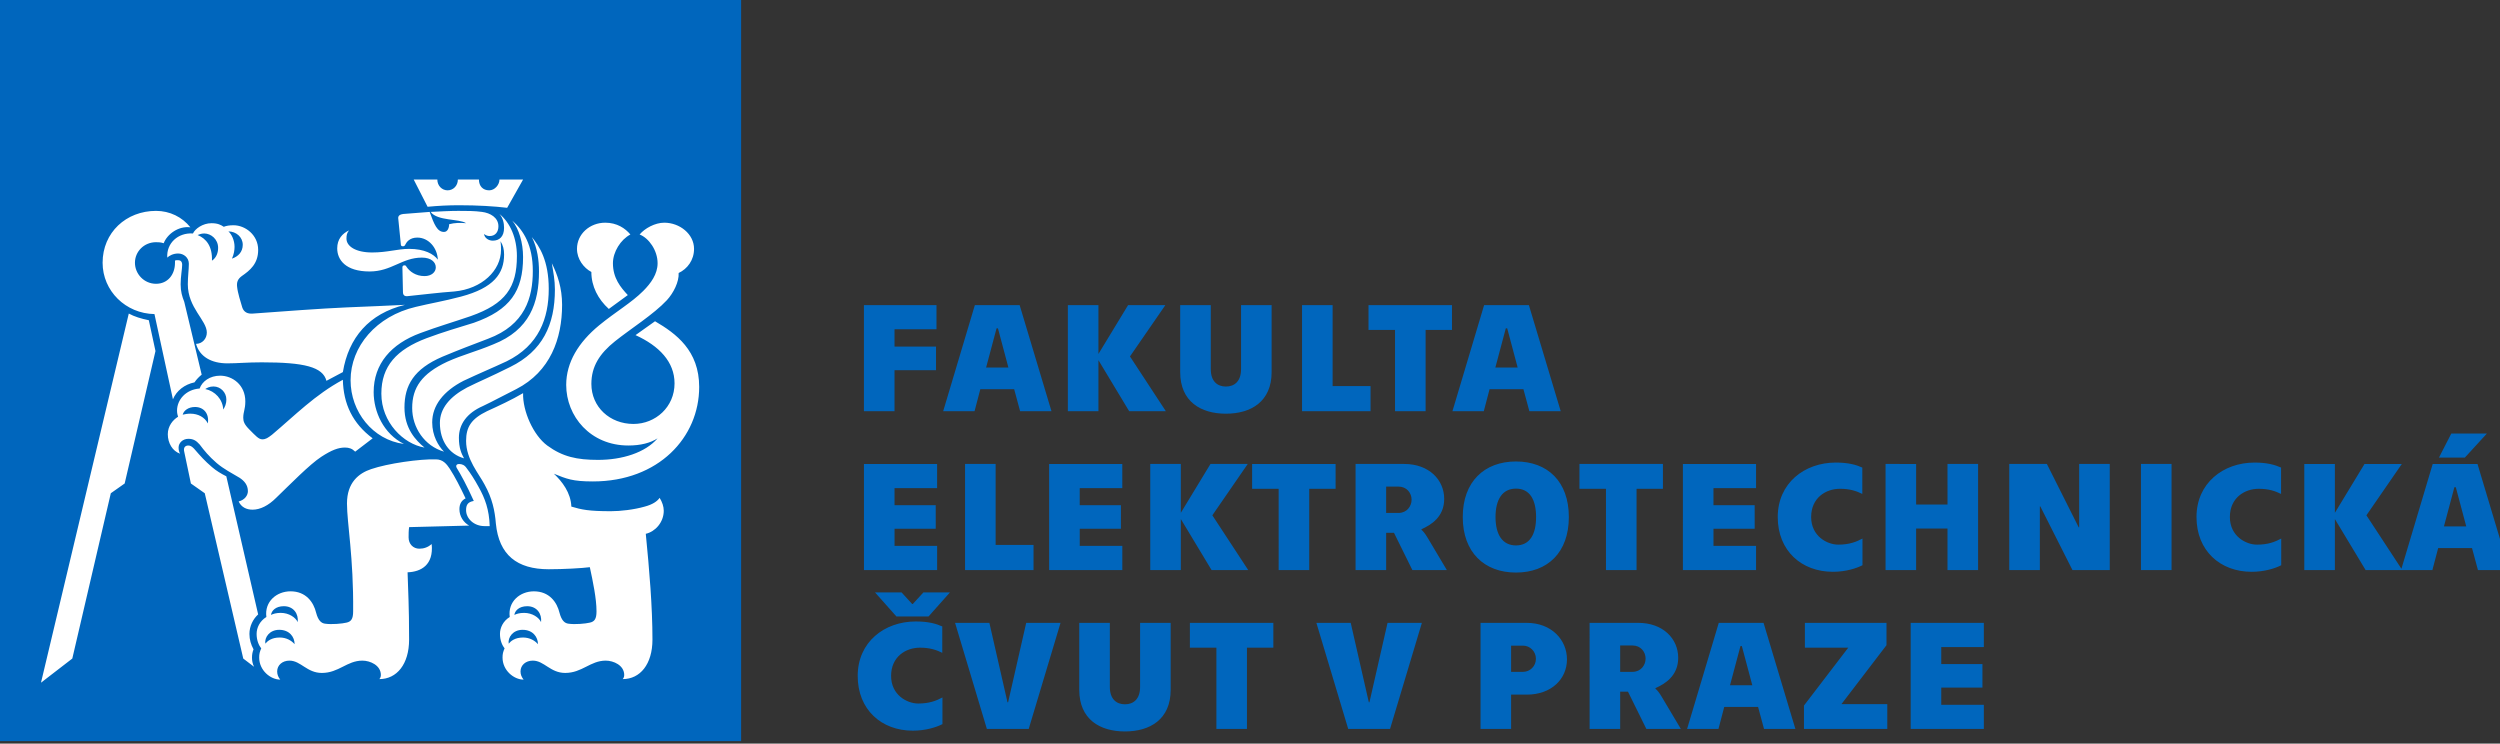
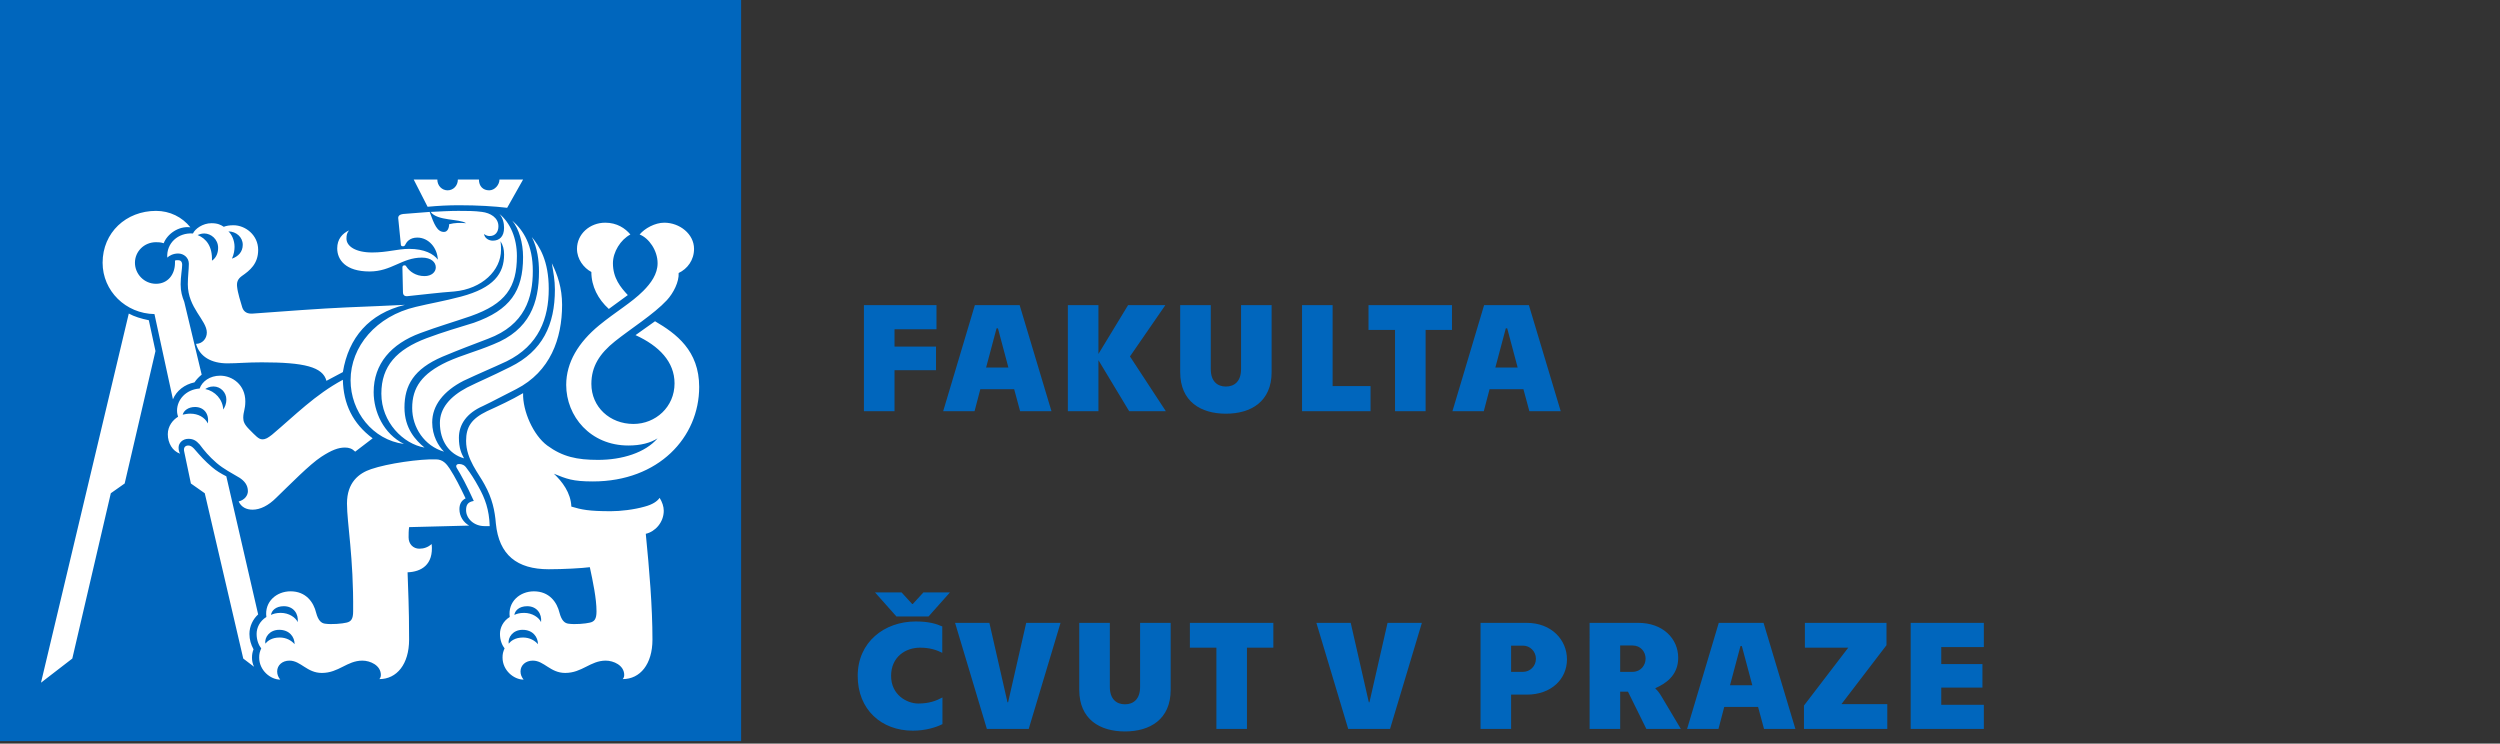
<svg xmlns="http://www.w3.org/2000/svg" xmlns:ns1="http://www.inkscape.org/namespaces/inkscape" xmlns:ns2="http://sodipodi.sourceforge.net/DTD/sodipodi-0.dtd" width="68.204mm" height="20.287mm" viewBox="0 0 68.204 20.287" version="1.1" id="svg1501" ns1:version="0.92.4 (5da689c313, 2019-01-14)" ns2:docname="fellogo.svg">
  <rect x="0" y="0" width="68.204" height="20.287" fill="#333333" stroke="none" />
  <defs id="defs1495">
    <clipPath clipPathUnits="userSpaceOnUse" id="clipPath1370">
      <path d="M 0,0 H 1400 V 1600 H 0 Z" id="path1368" ns1:connector-curvature="0" />
    </clipPath>
  </defs>
  <ns2:namedview id="base" pagecolor="#ffffff" bordercolor="#666666" borderopacity="1.0" ns1:pageopacity="0.0" ns1:pageshadow="2" ns1:zoom="2.8" ns1:cx="199.59349" ns1:cy="89.214117" ns1:document-units="mm" ns1:current-layer="layer1" showgrid="false" fit-margin-top="0" fit-margin-left="0" fit-margin-right="0" fit-margin-bottom="0" ns1:window-width="1920" ns1:window-height="1027" ns1:window-x="-8" ns1:window-y="-8" ns1:window-maximized="1" />
  <g ns1:label="Layer 1" ns1:groupmode="layer" id="layer1" transform="translate(-34.69,-114.499)">
    <path d="m 34.69,114.499 h 20.219 v 20.219 H 34.69 Z" style="fill:#0066bd;fill-opacity:1;fill-rule:nonzero;stroke:none;stroke-width:0.353" id="path1362" ns1:connector-curvature="0" />
    <g transform="matrix(0.353,0,0,-0.353,-301.277,662.105)" id="g1364">
      <g id="g1366" clip-path="url(#clipPath1370)">
        <g id="g1372" transform="translate(998.8,1527.415)">
          <path d="m 0,0 1.468,1.072 c -0.555,0.595 -1.15,1.309 -1.15,2.46 0,0.873 0.595,1.826 1.349,2.222 C 1.27,6.23 0.635,6.666 -0.277,6.666 -1.468,6.666 -2.46,5.793 -2.46,4.643 -2.46,3.849 -1.944,3.174 -1.349,2.857 -1.349,1.747 -0.833,0.755 0,0 M -7.856,7.817 -6.626,10 h -1.825 c 0,-0.397 -0.357,-0.833 -0.794,-0.833 -0.476,0 -0.793,0.317 -0.793,0.833 h -1.628 c 0,-0.477 -0.356,-0.833 -0.793,-0.833 -0.436,0 -0.794,0.356 -0.794,0.833 h -1.825 l 1.072,-2.103 c 0.833,0.079 1.626,0.118 2.42,0.118 1.468,0 2.738,-0.079 3.73,-0.198 m -3.333,-19.363 c -0.198,0.357 -0.397,0.794 -0.397,1.587 0,1.032 0.596,1.905 1.865,2.46 0.834,0.397 1.468,0.754 2.579,1.309 2.619,1.349 3.531,3.889 3.531,6.508 0,1.309 -0.357,2.341 -0.793,3.214 0.119,-0.714 0.238,-1.31 0.238,-2.023 0,-2.739 -0.952,-4.762 -3.452,-5.992 -1.587,-0.793 -2.381,-1.111 -3.334,-1.587 -1.348,-0.714 -2.103,-1.627 -2.103,-2.738 10e-4,-1.389 0.715,-2.421 1.866,-2.738 m -1.548,0.516 c -0.436,0.437 -0.912,1.23 -0.912,2.261 0,1.31 0.873,2.421 2.42,3.215 1.35,0.635 2.143,0.952 3.333,1.507 2.5,1.23 3.254,3.334 3.254,5.595 0,2.183 -0.714,3.294 -1.309,4.008 0.436,-0.834 0.555,-1.825 0.555,-2.659 0,-2.42 -0.714,-4.523 -3.531,-5.634 -1.429,-0.595 -2.341,-0.793 -3.572,-1.348 -1.944,-0.914 -2.697,-1.985 -2.697,-3.571 -10e-4,-1.509 0.952,-2.937 2.459,-3.374 m -1.507,0.317 c -0.675,0.556 -1.548,1.468 -1.548,3.095 0,1.706 0.714,2.976 2.936,3.928 1.429,0.595 2.182,0.873 3.531,1.389 2.858,1.071 3.452,3.174 3.452,5.238 0,1.983 -0.714,3.135 -1.587,3.888 0.516,-0.635 0.834,-1.706 0.834,-2.817 0,-2.619 -0.992,-4.087 -3.809,-5.079 -1.151,-0.357 -2.381,-0.714 -3.651,-1.19 -2.302,-0.873 -3.492,-2.143 -3.492,-4.286 10e-4,-2.222 1.707,-3.889 3.334,-4.166 m -1.587,0.277 c -1.587,0.794 -2.342,2.5 -2.342,4.009 0,2.182 1.349,3.729 3.611,4.563 1.389,0.516 2.5,0.833 3.888,1.309 2.699,0.952 3.572,2.222 3.572,4.642 0,1.389 -0.516,2.579 -1.349,3.254 0.277,-0.318 0.356,-0.714 0.356,-1.072 0,-0.674 -0.356,-0.992 -0.872,-0.992 -0.318,0 -0.635,0.199 -0.675,0.516 0.159,-0.118 0.278,-0.158 0.437,-0.158 0.436,0 0.674,0.317 0.674,0.753 0,0.675 -0.635,1.033 -1.27,1.112 -0.555,0.079 -1.15,0.079 -1.824,0.079 -0.675,0 -1.31,-0.039 -2.143,-0.079 0.515,-0.715 2.222,-0.516 2.737,-0.873 -0.436,0.039 -0.873,0.039 -1.309,-0.079 0,-0.279 -0.119,-0.596 -0.397,-0.596 -0.516,0 -0.753,0.556 -1.11,1.548 l -2.024,-0.159 c -0.318,-0.039 -0.437,-0.159 -0.397,-0.397 l 0.199,-1.984 c 0,-0.079 0.079,-0.118 0.159,-0.118 0.079,0 0.158,0.039 0.198,0.158 0.079,0.159 0.318,0.516 0.912,0.516 0.873,0 1.548,-0.794 1.587,-1.706 -0.317,0.436 -1.031,0.833 -2.222,0.833 -0.912,0 -1.666,-0.278 -2.856,-0.278 -1.27,0 -1.984,0.477 -1.984,1.072 0,0.277 0.039,0.437 0.198,0.635 -0.516,-0.238 -0.913,-0.675 -0.913,-1.389 0,-0.873 0.636,-1.786 2.5,-1.786 1.706,0 2.5,1.072 4.047,1.072 0.714,0 1.072,-0.357 1.072,-0.754 0,-0.357 -0.318,-0.675 -0.873,-0.675 -0.675,0 -1.15,0.357 -1.389,0.714 -0.04,0.08 -0.079,0.119 -0.159,0.119 -0.118,0 -0.159,-0.079 -0.159,-0.158 L -15.91,1.31 c 0,-0.237 0.118,-0.357 0.396,-0.317 1.19,0.119 2.42,0.278 3.571,0.357 2.143,0.198 3.611,1.627 3.611,3.214 0,0.238 0,0.437 -0.039,0.674 0.198,-0.317 0.277,-0.635 0.277,-1.031 0,-1.469 -0.793,-2.58 -3.333,-3.254 -1.349,-0.357 -2.341,-0.515 -3.492,-0.793 -3.055,-0.715 -5.039,-3.056 -5.039,-5.675 0,-2.421 1.706,-4.603 4.127,-4.921 M -29.124,3.889 c 0.159,0.357 0.199,0.674 0.199,0.912 0,0.517 -0.238,0.992 -0.476,1.191 0.595,0 1.11,-0.436 1.11,-1.032 0,-0.555 -0.357,-0.913 -0.833,-1.071 m 7.301,-9.444 1.27,0.675 c 0.436,2.658 2.023,4.523 4.801,5.198 -1.468,-0.079 -2.738,-0.119 -4.523,-0.199 -1.904,-0.079 -5.039,-0.317 -7.222,-0.476 -0.436,-0.04 -0.714,0.119 -0.833,0.476 -0.119,0.397 -0.357,1.151 -0.397,1.588 -0.04,0.357 0.04,0.595 0.358,0.832 0.634,0.437 1.269,0.953 1.269,2.024 0,1.151 -0.992,1.905 -1.905,1.905 -0.317,0 -0.555,-0.04 -0.753,-0.119 -0.238,0.158 -0.476,0.277 -0.953,0.277 -0.674,0 -1.269,-0.436 -1.428,-0.793 -1.151,0.079 -2.063,-0.754 -1.985,-1.865 0.159,0.159 0.477,0.317 0.834,0.317 0.436,0 0.833,-0.317 0.833,-0.793 0,-0.436 -0.08,-0.992 -0.08,-1.587 0,-1.826 1.469,-2.778 1.469,-3.73 0,-0.476 -0.358,-0.873 -0.834,-0.873 0.278,-0.992 1.191,-1.507 2.421,-1.507 0.793,0 1.508,0.079 2.658,0.079 3.294,0 4.722,-0.357 5,-1.429 m 12.221,-11.229 h 0.397 c -0.04,1.27 -0.357,2.143 -0.873,3.055 -0.278,0.516 -0.635,1.071 -0.913,1.429 -0.159,0.238 -0.357,0.317 -0.595,0.317 -0.159,0 -0.278,-0.118 -0.159,-0.317 0.318,-0.516 0.754,-1.309 1.31,-2.539 -0.476,-0.08 -0.596,-0.318 -0.596,-0.715 0,-0.634 0.596,-1.23 1.429,-1.23 M -30.671,3.73 c 0.039,1.112 -0.437,1.706 -1.111,1.984 0.118,0.04 0.277,0.119 0.515,0.119 0.516,0 1.072,-0.437 1.072,-1.111 0,-0.357 -0.12,-0.753 -0.476,-0.992 m 25.434,-27.933 c -0.159,0.356 -0.675,0.713 -1.31,0.713 -0.357,0 -0.595,-0.079 -0.753,-0.158 0.039,0.318 0.357,0.674 0.992,0.674 0.753,0 1.15,-0.595 1.071,-1.229 m -0.239,-1.707 c -0.237,0.278 -0.634,0.516 -1.15,0.516 -0.635,0 -0.952,-0.278 -1.111,-0.476 -0.079,0.476 0.318,1.071 1.072,1.071 0.793,0 1.189,-0.555 1.189,-1.111 m -28.211,18.927 c 0.278,0.675 0.913,1.151 1.666,1.309 0.159,0.239 0.357,0.436 0.556,0.595 l -1.349,5.635 c -0.159,0.396 -0.278,0.793 -0.278,1.349 0,0.595 0.119,1.19 0.119,1.507 0,0.278 -0.158,0.357 -0.317,0.357 -0.119,0 -0.199,0 -0.238,-0.039 V 3.571 c 0,-0.912 -0.556,-1.627 -1.468,-1.627 -0.913,0 -1.627,0.754 -1.627,1.627 0,0.873 0.714,1.587 1.627,1.587 0.159,0 0.357,0 0.595,-0.079 0.277,0.713 1.15,1.349 2.063,1.23 -0.635,0.793 -1.587,1.27 -2.658,1.27 -2.302,0 -4.127,-1.667 -4.127,-4.008 0,-2.182 1.785,-3.929 4.008,-3.968 z m 6.151,-8.531 c 0.594,0 1.229,0.318 1.824,0.913 1.072,1.031 2.579,2.579 3.492,3.175 0.793,0.515 1.309,0.714 1.825,0.714 0.318,0 0.556,-0.08 0.794,-0.318 l 1.349,1.031 c -1.547,1.151 -2.261,2.659 -2.302,4.524 -2.142,-1.151 -3.69,-2.739 -5.475,-4.245 -0.317,-0.239 -0.476,-0.357 -0.754,-0.357 -0.278,0 -0.516,0.277 -0.992,0.754 -0.397,0.396 -0.477,0.634 -0.477,0.911 0,0.477 0.159,0.636 0.159,1.271 0,1.269 -0.991,1.983 -1.944,1.983 -0.794,0 -1.389,-0.436 -1.587,-0.992 -1.071,-0.079 -1.746,-0.873 -1.746,-1.705 0,-0.199 0.04,-0.358 0.08,-0.477 -0.397,-0.238 -0.794,-0.714 -0.794,-1.349 0,-0.675 0.357,-1.309 0.953,-1.508 -0.08,0.119 -0.12,0.278 -0.12,0.477 0,0.356 0.318,0.674 0.755,0.674 0.356,0 0.594,-0.119 0.872,-0.436 0.357,-0.477 0.715,-0.913 1.309,-1.429 0.556,-0.477 1.191,-0.793 1.786,-1.151 0.357,-0.238 0.635,-0.555 0.635,-1.031 0,-0.318 -0.238,-0.675 -0.714,-0.794 0.198,-0.436 0.595,-0.635 1.072,-0.635 m -2.263,7.738 c -0.04,0.793 -0.634,1.428 -1.389,1.586 0.12,0.081 0.318,0.198 0.636,0.198 0.555,0 0.992,-0.475 0.992,-0.991 0,-0.397 -0.12,-0.595 -0.239,-0.793 m 4.405,-20.871 c -0.159,0.198 -0.238,0.396 -0.238,0.634 0,0.476 0.397,0.833 0.952,0.833 0.873,0 1.349,-0.952 2.5,-0.952 1.31,0 1.944,0.952 3.134,0.952 0.596,0 1.429,-0.357 1.429,-1.111 0,-0.119 -0.04,-0.238 -0.119,-0.318 1.349,0 2.301,1.151 2.301,3.056 0,2.659 -0.079,3.729 -0.118,5.198 1.032,0.039 2.023,0.556 1.864,2.182 -0.277,-0.238 -0.595,-0.357 -0.952,-0.357 -0.476,0 -0.833,0.357 -0.833,0.873 0,0.239 0,0.516 0.039,0.794 l 4.643,0.119 c -0.436,0.237 -0.754,0.713 -0.754,1.269 0,0.396 0.159,0.674 0.476,0.834 -0.436,0.912 -0.793,1.626 -1.229,2.3 -0.239,0.357 -0.517,0.715 -1.072,0.715 -1.231,0.04 -3.73,-0.317 -5,-0.754 -0.952,-0.318 -1.865,-1.031 -1.865,-2.658 0,-1.508 0.516,-4.167 0.476,-8.333 0,-0.596 -0.159,-0.794 -0.515,-0.873 -0.318,-0.08 -1.151,-0.158 -1.667,-0.08 -0.277,0.041 -0.516,0.238 -0.675,0.833 -0.198,0.834 -0.793,1.667 -1.983,1.667 -1.072,0 -2.024,-0.793 -1.865,-1.983 -0.516,-0.318 -0.755,-0.834 -0.755,-1.31 0,-0.476 0.159,-0.873 0.358,-1.111 -0.119,-0.277 -0.159,-0.436 -0.159,-0.714 0,-0.992 0.873,-1.705 1.627,-1.705 m -5.595,19.799 c -0.238,0.477 -0.754,0.754 -1.349,0.754 -0.238,0 -0.436,-0.04 -0.595,-0.079 0.079,0.318 0.437,0.595 0.953,0.595 0.674,0 1.11,-0.516 0.991,-1.27 m 6.944,-15.355 c -0.159,0.356 -0.675,0.713 -1.31,0.713 -0.357,0 -0.595,-0.079 -0.753,-0.158 0.039,0.318 0.357,0.674 0.992,0.674 0.753,0 1.15,-0.595 1.071,-1.229 m -3.373,-3.453 c -0.118,0.239 -0.159,0.477 -0.159,0.715 0,0.238 0.041,0.436 0.119,0.634 -0.198,0.358 -0.317,0.755 -0.317,1.191 0,0.595 0.278,1.15 0.674,1.508 l -2.46,10.673 c -0.397,0.198 -0.794,0.437 -1.111,0.715 -0.556,0.476 -0.873,0.833 -1.389,1.428 -0.159,0.158 -0.278,0.238 -0.436,0.238 -0.238,0 -0.397,-0.158 -0.318,-0.476 l 0.516,-2.46 1.072,-0.754 2.975,-12.776 z m 3.135,1.746 c -0.238,0.278 -0.635,0.516 -1.151,0.516 -0.635,0 -0.952,-0.278 -1.111,-0.476 -0.079,0.476 0.318,1.071 1.072,1.071 0.793,0 1.19,-0.555 1.19,-1.111 m -19.602,-2.976 2.421,1.866 2.976,12.776 1.071,0.754 2.381,10.236 -0.515,2.381 c -0.596,0.12 -1.112,0.278 -1.548,0.516 z m 37.299,0.239 c -0.159,0.198 -0.238,0.396 -0.238,0.634 0,0.476 0.396,0.833 0.952,0.833 0.873,0 1.349,-0.952 2.5,-0.952 1.309,0 1.944,0.952 3.134,0.952 0.595,0 1.428,-0.357 1.428,-1.111 0,-0.119 -0.039,-0.238 -0.118,-0.318 1.349,0 2.301,1.151 2.301,3.056 0,2.539 -0.238,5.356 -0.516,8.174 0.714,0.158 1.389,0.873 1.389,1.785 0,0.318 -0.119,0.675 -0.318,0.992 -0.198,-0.278 -0.555,-0.515 -1.15,-0.674 -0.833,-0.238 -1.865,-0.357 -2.619,-0.357 -1.706,0 -2.261,0.119 -3.055,0.357 -0.04,1.071 -0.715,1.944 -1.349,2.539 0.992,-0.396 1.428,-0.595 3.015,-0.595 5.079,0 8.214,3.413 8.214,7.301 0,2.818 -1.786,4.127 -3.413,5.079 L 2.064,-2.023 c 1.825,-0.834 3.016,-2.063 3.016,-3.73 0,-1.825 -1.468,-3.135 -3.175,-3.135 -1.825,0 -3.253,1.31 -3.253,3.095 0,1.349 0.634,2.341 1.825,3.293 1.19,0.952 3.016,2.103 4.008,3.174 C 5,1.231 5.437,2.103 5.397,2.778 6.071,3.095 6.587,3.77 6.587,4.643 6.587,5.793 5.476,6.666 4.286,6.666 3.571,6.666 2.778,6.23 2.381,5.754 3.096,5.476 3.77,4.524 3.77,3.532 3.77,2.698 3.254,1.985 2.659,1.39 1.747,0.476 0.556,-0.198 -0.753,-1.27 c -1.587,-1.309 -2.54,-2.856 -2.54,-4.602 0,-2.42 1.865,-4.682 4.801,-4.682 0.953,0 1.706,0.198 2.262,0.555 -0.952,-1.111 -2.738,-1.666 -4.602,-1.666 -1.627,0 -2.738,0.238 -3.928,1.111 -1.072,0.793 -1.905,2.658 -1.865,4.047 -0.873,-0.516 -1.905,-0.992 -2.778,-1.389 -1.23,-0.595 -1.627,-1.23 -1.627,-2.301 0,-1.429 0.992,-2.54 1.428,-3.373 0.596,-1.071 0.794,-2.024 0.873,-3.015 0.239,-2.421 1.627,-3.532 4.087,-3.532 1.112,0 2.579,0.079 3.175,0.159 0.238,-1.112 0.516,-2.42 0.516,-3.413 0,-0.595 -0.159,-0.793 -0.516,-0.872 -0.317,-0.08 -1.151,-0.159 -1.667,-0.08 -0.277,0.04 -0.515,0.238 -0.674,0.833 -0.199,0.833 -0.794,1.666 -1.984,1.666 -1.072,0 -2.023,-0.793 -1.865,-1.983 -0.516,-0.318 -0.754,-0.834 -0.754,-1.309 0,-0.477 0.159,-0.873 0.357,-1.111 -0.119,-0.278 -0.159,-0.437 -0.159,-0.715 -0.001,-0.992 0.873,-1.705 1.627,-1.705" style="fill:#ffffff;fill-opacity:1;fill-rule:nonzero;stroke:none" id="path1374" ns1:connector-curvature="0" />
        </g>
        <g id="g1376" transform="translate(1099.414,1494.955)">
          <path d="M 0,0 H 5.655 V 1.868 H 2.364 v 1.327 h 3.183 v 1.82 H 2.364 V 6.33 H 5.655 V 8.199 H 0 Z m -8.247,0 h 6.439 v 1.916 h -3.545 l 3.485,4.559 V 8.199 H -8.175 V 6.282 h 3.352 L -8.247,1.808 Z m -5.716,3.376 0.808,3.027 h 0.108 l 0.808,-3.027 z M -11.334,0 h 2.424 l -2.46,8.199 h -3.461 L -17.279,0 h 2.424 l 0.446,1.7 h 2.617 z m -11.117,4.413 v 2.038 h 0.952 c 0.639,0 1.013,-0.495 1.013,-1.013 0,-0.519 -0.374,-1.025 -1.013,-1.025 z M -24.815,0 h 2.364 v 2.882 h 0.602 L -20.426,0 h 2.665 l -1.507,2.532 c -0.157,0.265 -0.35,0.505 -0.459,0.578 l 0.013,0.049 c 0.724,0.325 1.748,0.941 1.748,2.339 0,1.471 -1.169,2.701 -3.087,2.701 h -3.761 V 0 Z m -6.065,4.413 v 2.025 h 0.928 c 0.519,0 0.989,-0.433 0.989,-1.012 0,-0.592 -0.47,-1.013 -0.989,-1.013 z M -33.243,0 h 2.363 v 2.652 h 1.206 c 1.917,0 3.111,1.218 3.111,2.725 0,1.508 -1.194,2.822 -3.111,2.822 h -3.569 z m -10.226,0 h 3.232 l 2.46,8.199 h -2.653 l -1.399,-6.138 h -0.047 l -1.4,6.138 h -2.653 z m -10.189,0 h 2.363 v 6.282 h 2.039 v 1.917 h -6.451 V 6.282 h 2.05 V 0 Z m -7.065,-0.193 c 1.929,0 3.532,0.928 3.532,3.219 v 5.173 h -2.363 V 3.243 c 0,-0.928 -0.506,-1.338 -1.169,-1.338 -0.664,0 -1.169,0.41 -1.169,1.338 v 4.956 h -2.364 V 3.026 c 0,-2.291 1.603,-3.219 3.533,-3.219 M -71.395,0 h 3.232 l 2.46,8.199 h -2.653 l -1.399,-6.138 h -0.048 l -1.399,6.138 h -2.652 z m -5.727,-0.133 c 0.977,0 1.797,0.254 2.292,0.506 v 2.062 c -0.471,-0.253 -1.014,-0.47 -1.869,-0.47 -0.857,0 -2.099,0.651 -2.099,2.135 0,1.482 1.134,2.182 2.231,2.182 0.747,0 1.266,-0.169 1.724,-0.398 v 2.038 c -0.482,0.217 -1.085,0.385 -2.05,0.385 -2.423,0 -4.486,-1.591 -4.486,-4.207 0,-2.617 1.845,-4.233 4.257,-4.233 m -1.266,8.827 h 2.484 l 1.652,1.857 h -2.05 l -0.82,-0.894 h -0.048 l -0.82,0.894 h -2.049 z" style="fill:#0066bd;fill-opacity:1;fill-rule:nonzero;stroke:none" id="path1378" ns1:connector-curvature="0" />
        </g>
        <g id="g1380" transform="translate(1140.628,1510.61)">
-           <path d="M 0,0 0.807,3.027 H 0.916 L 1.724,0 Z m 2.629,-3.376 h 2.423 l -2.459,8.2 h -3.461 l -2.448,-8.2 h 2.423 l 0.447,1.7 H 2.17 Z M 3.316,7.174 H 0.567 L -0.386,5.317 h 2.002 z m -6.535,-10.55 -2.773,4.232 2.737,3.968 H -6.138 L -8.429,1.049 v 3.775 h -2.363 v -8.2 h 2.363 v 3.943 l 2.376,-3.943 z m -11.649,-0.133 c 0.976,0 1.797,0.253 2.292,0.507 v 2.062 c -0.471,-0.253 -1.013,-0.471 -1.869,-0.471 -0.856,0 -2.099,0.652 -2.099,2.134 0,1.484 1.134,2.183 2.231,2.183 0.748,0 1.266,-0.168 1.725,-0.398 v 2.038 c -0.483,0.217 -1.086,0.386 -2.05,0.386 -2.424,0 -4.486,-1.592 -4.486,-4.209 0,-2.616 1.845,-4.232 4.256,-4.232 m -8.548,0.133 h 2.364 v 8.2 h -2.364 z m -10.178,0 h 2.364 v 4.919 h 0.036 l 2.484,-4.919 h 2.882 v 8.2 h -2.364 v -4.896 h -0.036 l -2.459,4.896 h -2.907 z m -9.561,8.2 v -8.2 h 2.363 v 3.208 h 2.424 v -3.208 h 2.364 v 8.2 h -2.364 V 1.688 h -2.424 v 3.136 z m -4.076,-8.333 c 0.977,0 1.797,0.253 2.292,0.507 v 2.062 c -0.47,-0.253 -1.014,-0.471 -1.869,-0.471 -0.857,0 -2.098,0.652 -2.098,2.134 0,1.484 1.133,2.183 2.23,2.183 0.748,0 1.267,-0.168 1.724,-0.398 v 2.038 c -0.482,0.217 -1.085,0.386 -2.05,0.386 -2.423,0 -4.486,-1.592 -4.486,-4.209 0,-2.616 1.846,-4.232 4.257,-4.232 m -11.587,0.133 h 5.655 v 1.869 h -3.292 v 1.326 h 3.184 V 1.64 h -3.184 v 1.315 h 3.292 v 1.869 h -5.655 z m -5.945,0 h 2.363 v 6.282 h 2.038 v 1.918 h -6.451 V 2.906 h 2.05 z m -6.957,1.904 c -1.049,0 -1.58,0.845 -1.58,2.195 0,1.351 0.531,2.195 1.58,2.195 1.06,0 1.555,-0.844 1.555,-2.195 0.001,-1.35 -0.495,-2.195 -1.555,-2.195 m 0,-2.097 c 2.448,0 4.087,1.555 4.087,4.292 0,2.737 -1.639,4.293 -4.087,4.293 -2.436,0 -4.112,-1.556 -4.112,-4.293 0,-2.737 1.676,-4.292 4.112,-4.292 m -10.033,4.606 v 2.038 h 0.953 c 0.639,0 1.013,-0.494 1.013,-1.013 0,-0.518 -0.374,-1.025 -1.013,-1.025 z m -2.363,-4.413 h 2.364 v 2.882 h 0.603 l 1.423,-2.882 h 2.664 l -1.507,2.532 c -0.157,0.265 -0.35,0.506 -0.458,0.579 l 0.012,0.048 c 0.723,0.326 1.749,0.94 1.749,2.339 0,1.471 -1.17,2.702 -3.088,2.702 h -3.762 z m -5.944,0 h 2.363 v 6.282 h 2.038 V 4.824 H -92.11 V 2.906 h 2.05 z m -2.352,0 -2.773,4.232 2.736,3.968 h -2.881 l -2.291,-3.775 v 3.775 h -2.363 v -8.2 h 2.363 v 3.943 l 2.376,-3.943 z m -15.386,0 h 5.655 v 1.869 h -3.291 v 1.326 h 3.183 V 1.64 h -3.183 v 1.315 h 3.291 v 1.869 h -5.655 z m -6.499,0 h 5.293 v 1.941 h -2.93 v 6.259 h -2.363 z m -7.813,0 h 5.655 v 1.869 h -3.292 v 1.326 h 3.184 V 1.64 h -3.184 v 1.315 h 3.292 v 1.869 h -5.655 z" style="fill:#0066bd;fill-opacity:1;fill-rule:nonzero;stroke:none" id="path1382" ns1:connector-curvature="0" />
-         </g>
+           </g>
        <g id="g1384" transform="translate(1067.316,1522.888)">
          <path d="m 0,0 0.807,3.027 h 0.11 L 1.724,0 Z m 2.629,-3.376 h 2.423 l -2.46,8.199 h -3.46 l -2.448,-8.199 h 2.423 l 0.446,1.7 H 2.17 Z m -10.383,0 h 2.364 v 6.282 h 2.038 V 4.823 H -9.803 V 2.906 h 2.05 v -6.282 z m -7.186,0 h 5.294 v 1.942 h -2.931 v 6.257 h -2.363 z m -5.884,-0.193 c 1.93,0 3.533,0.928 3.533,3.219 v 5.173 h -2.363 v -4.955 c 0,-0.929 -0.507,-1.339 -1.17,-1.339 -0.663,0 -1.169,0.41 -1.169,1.339 v 4.955 h -2.364 V -0.35 c 0,-2.291 1.603,-3.219 3.533,-3.219 m -4.642,0.193 -2.773,4.232 2.736,3.967 h -2.881 l -2.292,-3.774 v 3.774 h -2.363 v -8.199 h 2.363 V 0.567 L -28.3,-3.376 Z M -39.357,0 l 0.808,3.027 h 0.108 L -37.634,0 Z m 2.628,-3.376 h 2.424 l -2.46,8.199 h -3.461 l -2.448,-8.199 h 2.424 l 0.446,1.7 h 2.617 z m -12.07,8.199 v -8.199 h 2.364 v 3.171 h 3.207 v 1.821 h -3.207 v 1.339 h 3.243 v 1.868 z" style="fill:#0066bd;fill-opacity:1;fill-rule:nonzero;stroke:none" id="path1386" ns1:connector-curvature="0" />
        </g>
      </g>
    </g>
  </g>
</svg>